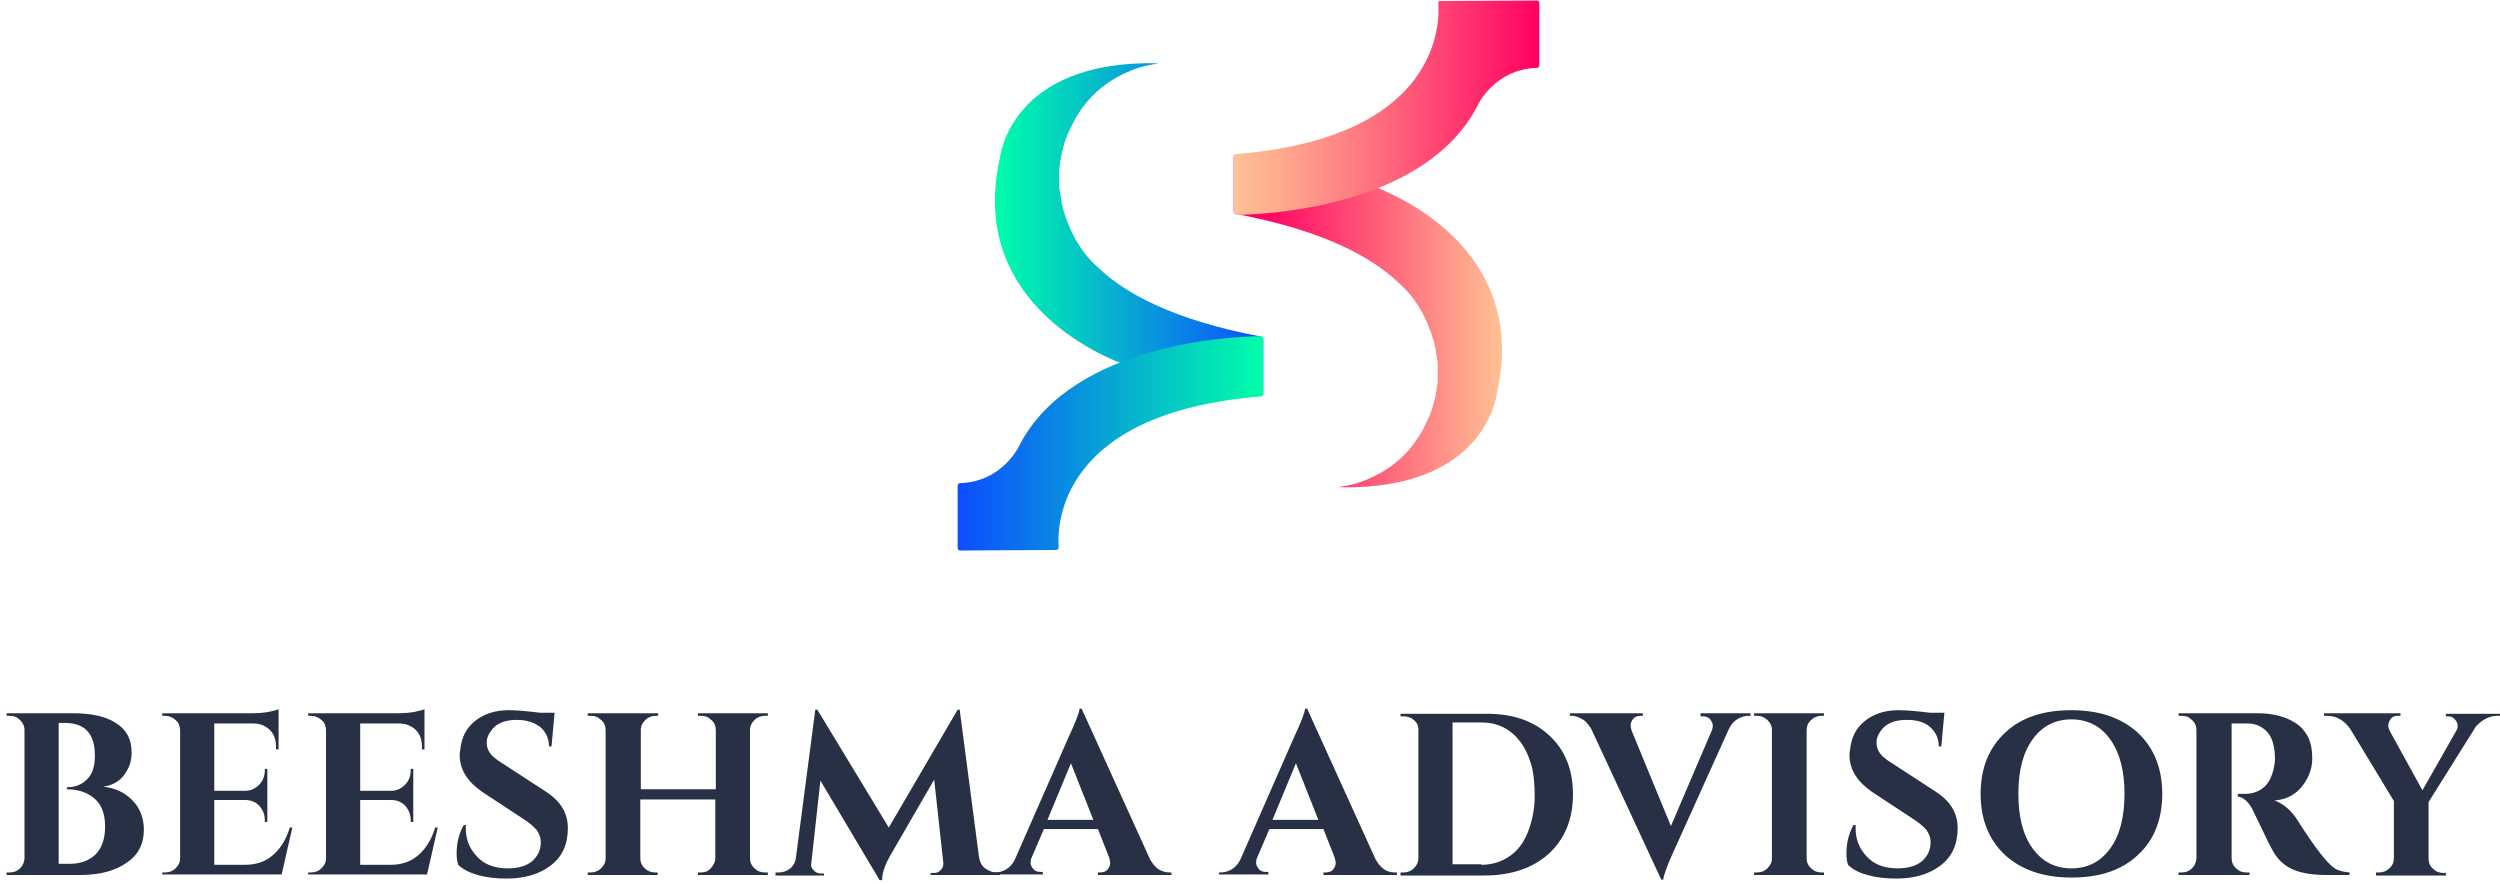
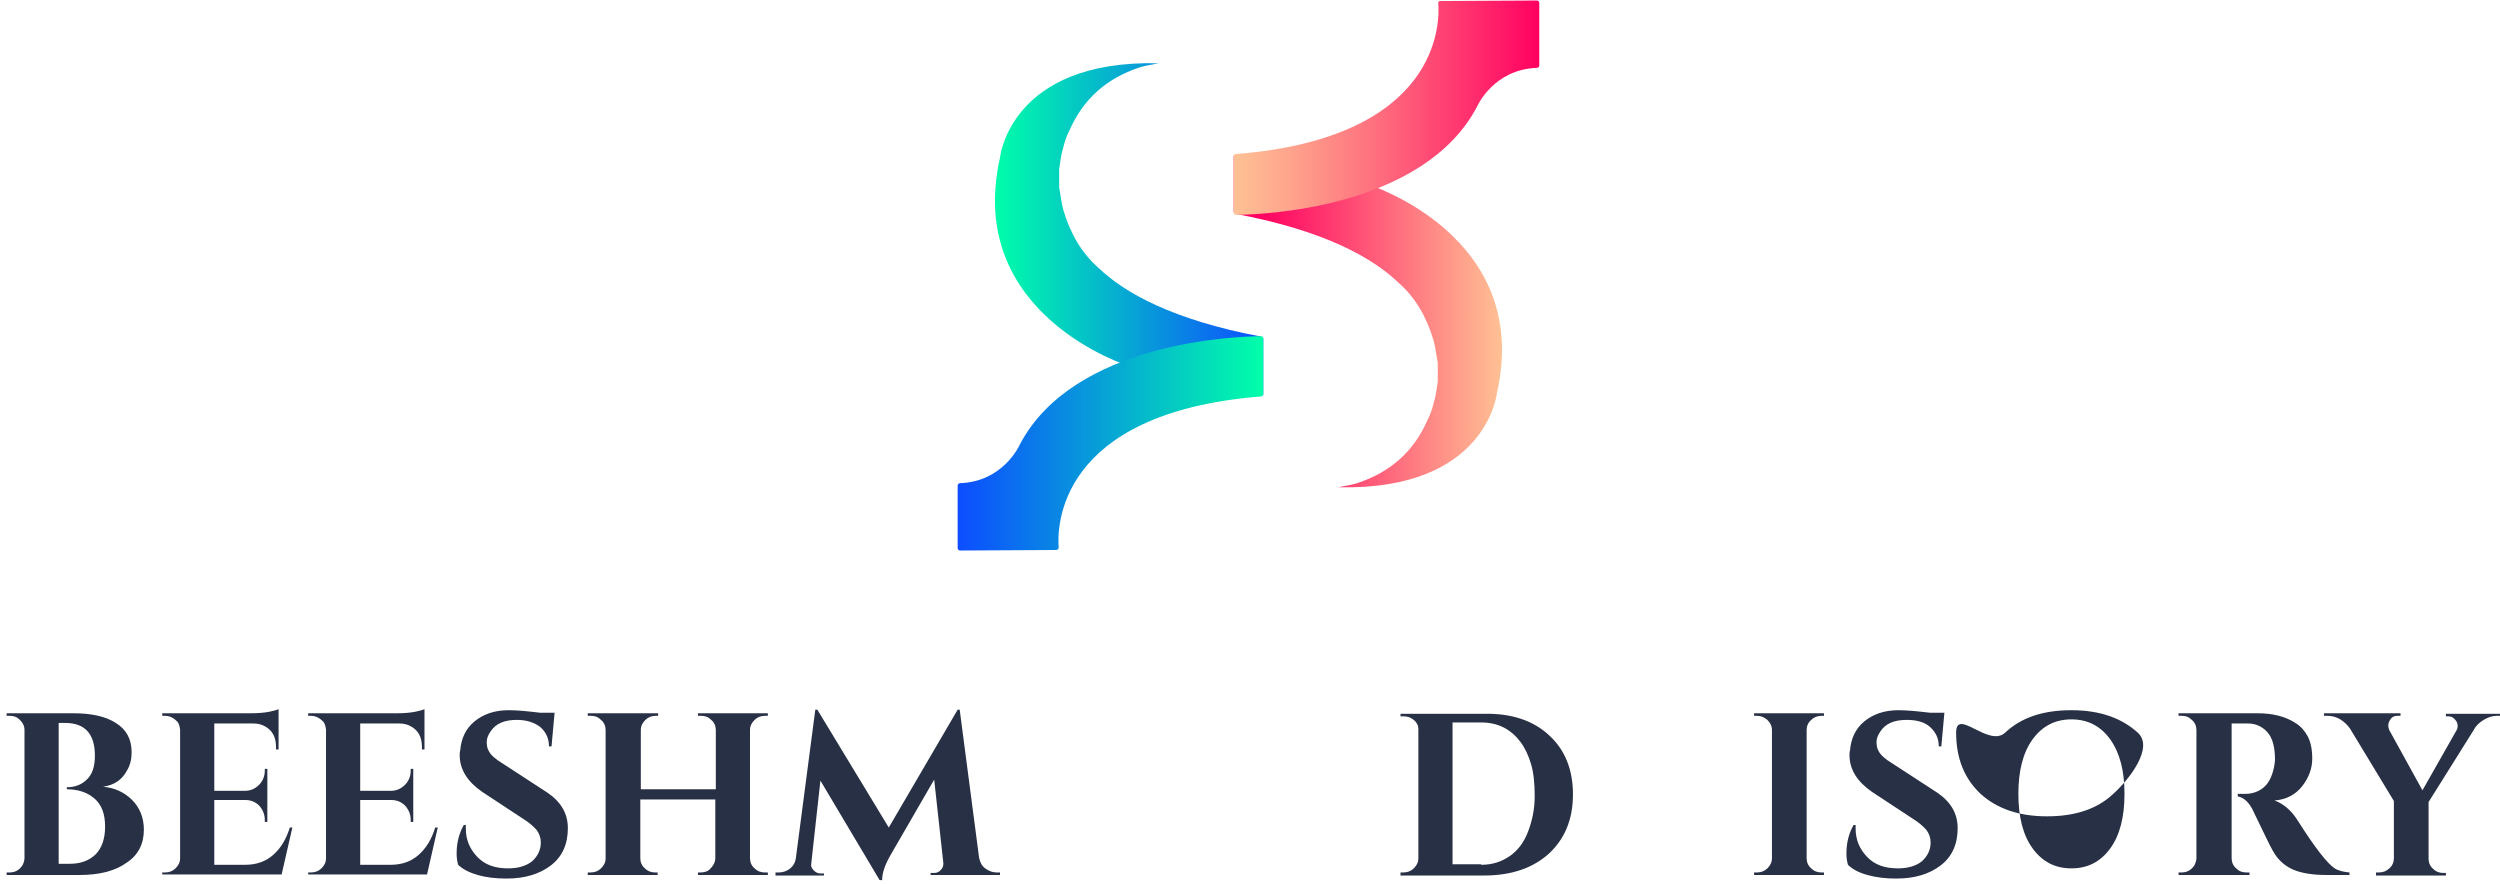
<svg xmlns="http://www.w3.org/2000/svg" version="1.1" id="Layer_1" x="0px" y="0px" viewBox="0 0 490 173.3" style="enable-background:new 0 0 490 173.3;" xml:space="preserve">
  <style type="text/css">
	.st0{fill:url(#SVGID_1_);}
	.st1{fill:url(#SVGID_2_);}
	.st2{fill:url(#SVGID_3_);}
	.st3{fill:url(#SVGID_4_);}
	.st4{fill:#283045;}
</style>
  <g>
    <g>
      <g>
        <g>
          <linearGradient id="SVGID_1_" gradientUnits="userSpaceOnUse" x1="241.815" y1="63.038" x2="294.469" y2="63.038">
            <stop offset="0" style="stop-color:#FF0663" />
            <stop offset="9.132420e-02" style="stop-color:#FF0061" />
            <stop offset="1" style="stop-color:#FEC194" />
          </linearGradient>
          <path class="st0" d="M268,36.1l-26.2-5.6v11.1c0,0,0,0,0,0c0.2,0,0.3,0.2,0.3,0.3c17.6,3.3,27,8.7,32,13.5      c3.2,2.8,5.5,6.6,6.9,11.4c0.4,1.4,0.5,2.9,0.8,4.3v3.7c-0.2,1.2-0.3,2.3-0.6,3.5c0,0.1-0.1,0.2-0.1,0.3      c-0.3,1.3-0.7,2.6-1.3,3.7c-2.6,6-7.1,10.2-13.8,12.4c-1.2,0.4-2.4,0.5-3.7,0.8c29.2,0.7,31.1-18.5,31.1-18.5      C300.4,46.1,268,36.1,268,36.1z" />
        </g>
        <linearGradient id="SVGID_2_" gradientUnits="userSpaceOnUse" x1="241.798" y1="21.009" x2="301.607" y2="21.009">
          <stop offset="0" style="stop-color:#FEC194" />
          <stop offset="0.156" style="stop-color:#FEA98E" />
          <stop offset="0.486" style="stop-color:#FE6B7D" />
          <stop offset="0.96" style="stop-color:#FF0963" />
          <stop offset="1" style="stop-color:#FF0061" />
        </linearGradient>
        <path class="st1" d="M281.9,0.6c0.3,3.7,0.5,26.4-39.7,29.6c-0.2,0-0.4,0.2-0.4,0.5v10.9c0,0.3,0.2,0.5,0.5,0.5     c4.3,0,36.8-1,47.3-21.4c0,0,3.2-7.1,11.6-7.4c0.3,0,0.5-0.2,0.5-0.5l0-12.2c0-0.3-0.2-0.5-0.5-0.5l-18.7,0.1     C282.1,0.1,281.9,0.3,281.9,0.6z" />
      </g>
      <g>
        <g>
          <linearGradient id="SVGID_3_" gradientUnits="userSpaceOnUse" x1="194.928" y1="44.863" x2="247.582" y2="44.863">
            <stop offset="0" style="stop-color:#00FFA9" />
            <stop offset="1" style="stop-color:#0D4DFF" />
          </linearGradient>
          <path class="st2" d="M221.4,71.8l26.2,5.6V66.3c0,0,0,0,0,0c-0.2,0-0.3-0.2-0.3-0.3c-17.6-3.3-27-8.7-32-13.5      c-3.2-2.8-5.5-6.6-6.9-11.4c-0.4-1.4-0.5-2.9-0.8-4.3v-3.7c0.2-1.2,0.3-2.3,0.6-3.5c0-0.1,0.1-0.2,0.1-0.3      c0.3-1.3,0.7-2.6,1.3-3.7c2.6-6,7.1-10.2,13.8-12.4c1.2-0.4,2.4-0.5,3.7-0.8c-29.2-0.7-31.1,18.5-31.1,18.5      C189,61.8,221.4,71.8,221.4,71.8z" />
        </g>
        <linearGradient id="SVGID_4_" gradientUnits="userSpaceOnUse" x1="187.79" y1="86.892" x2="247.6" y2="86.892">
          <stop offset="0" style="stop-color:#0D4DFF" />
          <stop offset="1" style="stop-color:#00FFA9" />
        </linearGradient>
        <path class="st3" d="M207.5,107.3c-0.3-3.7-0.5-26.4,39.7-29.6c0.2,0,0.4-0.2,0.4-0.5V66.4c0-0.3-0.2-0.5-0.5-0.5     c-4.3,0-36.8,1-47.3,21.4c0,0-3.2,7.1-11.6,7.4c-0.3,0-0.5,0.2-0.5,0.5l0,12.2c0,0.3,0.2,0.5,0.5,0.5l18.7-0.1     C207.3,107.8,207.5,107.6,207.5,107.3z" />
      </g>
    </g>
    <g>
      <path class="st4" d="M15.6,171.5H1.3V171h0.6c1.1,0,1.9-0.5,2.5-1.4c0.2-0.4,0.4-0.9,0.4-1.4v-25.1c0-0.8-0.3-1.4-0.9-2    s-1.2-0.8-2-0.8H1.3v-0.5h13.1c3.5,0,6.3,0.6,8.3,1.9c2.1,1.3,3.1,3.2,3.1,5.8c0,1.3-0.3,2.5-0.9,3.5c-1,1.9-2.6,2.9-4.7,3.2    c2.3,0.2,4.2,1.1,5.7,2.6c1.5,1.5,2.3,3.5,2.3,5.8c0,2.8-1.1,5-3.4,6.5C22.6,170.7,19.5,171.5,15.6,171.5z M18.6,148.1    c0-4.3-2-6.4-5.8-6.4h-1.3v27.6h2.1c0,0,0.1,0,0.1,0c2.1,0,3.7-0.6,5-1.8c1.2-1.2,1.9-3,1.9-5.5c0-2.5-0.7-4.3-2.1-5.5    c-1.4-1.2-3.2-1.8-5.4-1.8v-0.4c1.6,0,2.9-0.5,3.9-1.5C18.1,151.8,18.6,150.2,18.6,148.1z" />
      <path class="st4" d="M32.4,171c0.8,0,1.5-0.3,2-0.8c0.6-0.6,0.9-1.2,0.9-2V143c-0.1-0.8-0.3-1.4-0.7-1.7c-0.7-0.7-1.5-1-2.2-1    h-0.6v-0.5h17.3c1.5,0,2.7-0.1,3.7-0.3c1-0.2,1.6-0.4,1.8-0.5v7.9l-0.5,0v-0.5c0-1.9-0.7-3.2-2.1-4c-0.7-0.4-1.4-0.6-2.4-0.6h-7.6    v13.2h6c1.1,0,2-0.4,2.8-1.2c0.7-0.7,1.1-1.7,1.1-2.7v-0.4h0.5v10.4h-0.5v-0.4c0-1.1-0.4-2-1.1-2.8c-0.7-0.7-1.6-1.1-2.7-1.1h-6.1    v12.7H48c2.2,0,4-0.6,5.5-1.9c1.5-1.3,2.6-3.1,3.3-5.4h0.5l-2.1,9.2H31.8V171H32.4z" />
      <path class="st4" d="M61,171c0.8,0,1.5-0.3,2-0.8c0.6-0.6,0.9-1.2,0.9-2V143c-0.1-0.8-0.3-1.4-0.7-1.7c-0.7-0.7-1.5-1-2.2-1h-0.6    v-0.5h17.3c1.5,0,2.7-0.1,3.7-0.3c1-0.2,1.6-0.4,1.8-0.5v7.9l-0.5,0v-0.5c0-1.9-0.7-3.2-2.1-4c-0.7-0.4-1.4-0.6-2.4-0.6h-7.6v13.2    h6c1.1,0,2-0.4,2.8-1.2c0.7-0.7,1.1-1.7,1.1-2.7v-0.4h0.5v10.4h-0.5v-0.4c0-1.1-0.4-2-1.1-2.8c-0.7-0.7-1.6-1.1-2.7-1.1h-6.1v12.7    h5.9c2.2,0,4-0.6,5.5-1.9c1.5-1.3,2.6-3.1,3.3-5.4h0.5l-2.1,9.2H60.4V171H61z" />
      <path class="st4" d="M89.5,167.3c0-2.2,0.5-4,1.4-5.6h0.4c0,0.2,0,0.5,0,0.7c0,2.1,0.7,3.9,2.2,5.5c1.5,1.6,3.5,2.3,6.1,2.3    c2,0,3.6-0.5,4.7-1.4c1.1-1,1.7-2.2,1.7-3.7c0-0.9-0.3-1.7-0.8-2.4c-0.6-0.7-1.5-1.5-2.8-2.3l-7.9-5.2c-2.9-2-4.4-4.4-4.4-7.2    c0-0.3,0-0.6,0.1-0.9c0.2-2.4,1.1-4.3,2.8-5.7c1.7-1.4,3.9-2.2,6.7-2.2c1.7,0,3.7,0.2,6.2,0.5h2.8l-0.6,6.6h-0.5    c0-1.6-0.6-2.8-1.7-3.8c-1.2-0.9-2.7-1.4-4.6-1.4c-2.4,0-4.1,0.7-5.1,2.2c-0.5,0.7-0.8,1.4-0.8,2.1c0,0.7,0.1,1.3,0.4,1.8    c0.4,0.8,1.3,1.6,2.8,2.5l8.6,5.6c2.7,1.8,4.1,4.1,4.1,7c0,3.2-1.1,5.6-3.3,7.3c-2.2,1.7-5.1,2.6-8.7,2.6c-2.1,0-3.9-0.2-5.7-0.7    c-1.7-0.5-3-1.2-3.8-2C89.6,168.8,89.5,168.1,89.5,167.3z" />
      <path class="st4" d="M137.3,171c0.8,0,1.4-0.2,1.8-0.6c0.7-0.7,1.1-1.4,1.1-2.2v-11.5h-14.7v11.5c0,0.8,0.3,1.5,0.9,2    c0.6,0.6,1.3,0.8,2,0.8h0.5l0,0.5h-13.7V171h0.6c0.8,0,1.5-0.3,2-0.8c0.6-0.6,0.9-1.2,0.9-2v-25.1c0-0.8-0.3-1.5-0.9-2    c-0.6-0.6-1.2-0.8-2-0.8h-0.6v-0.5H129l0,0.5h-0.5c-0.8,0-1.5,0.3-2,0.8c-0.6,0.6-0.9,1.2-0.9,2v11.6h14.7v-11.6    c0-0.8-0.3-1.5-0.9-2c-0.6-0.6-1.2-0.8-2-0.8h-0.6v-0.5h13.7v0.5h-0.6c-0.8,0-1.5,0.3-2,0.8c-0.6,0.6-0.9,1.2-0.9,2v25.1    c0,0.8,0.3,1.5,0.9,2c0.6,0.6,1.3,0.8,2,0.8h0.6v0.5h-13.7V171H137.3z" />
      <path class="st4" d="M195.3,171h0.7v0.5h-13.6v-0.4h0.7c0.5,0,1-0.2,1.3-0.6c0.4-0.4,0.5-0.8,0.5-1.3l-1.8-16.4l-8.5,14.7    c-1.1,1.9-1.7,3.5-1.7,5h-0.5l-11.6-19.5l-1.8,16.3c-0.1,0.5,0.1,0.9,0.5,1.3c0.4,0.4,0.8,0.6,1.3,0.6h0.7v0.4h-9.5V171h0.7    c0.8,0,1.6-0.3,2.2-0.8c0.6-0.5,1-1.2,1.1-2.1l3.8-29h0.4l14,23.1l13.5-23.1h0.4l3.8,29c0.2,0.9,0.5,1.6,1.2,2.1    C193.8,170.7,194.5,171,195.3,171z" />
-       <path class="st4" d="M229.2,171h0.4v0.5h-14.4V171h0.4c0.7,0,1.2-0.2,1.5-0.6c0.3-0.4,0.5-0.8,0.5-1.2c0-0.4-0.1-0.7-0.2-1.1    l-2.2-5.6h-10.6l-2.4,5.6c-0.2,0.4-0.2,0.8-0.2,1.1c0,0.3,0.2,0.7,0.5,1.1c0.3,0.4,0.8,0.6,1.5,0.6h0.4v0.5h-9.7V171h0.4    c0.7,0,1.4-0.2,2.1-0.6c0.7-0.4,1.3-1.1,1.7-1.9l10.4-23.7c1.4-3,2.2-5,2.3-5.9h0.4l13.4,29.5c0.5,0.9,1,1.5,1.7,2    C227.8,170.8,228.5,171,229.2,171z M205.3,160.7h9l-4.4-11.1L205.3,160.7z" />
-       <path class="st4" d="M273.4,171h0.4v0.5h-14.4V171h0.4c0.7,0,1.2-0.2,1.5-0.6c0.3-0.4,0.5-0.8,0.5-1.2c0-0.4-0.1-0.7-0.2-1.1    l-2.2-5.6h-10.6l-2.4,5.6c-0.2,0.4-0.2,0.8-0.2,1.1c0,0.3,0.2,0.7,0.5,1.1c0.3,0.4,0.8,0.6,1.5,0.6h0.4v0.5h-9.7V171h0.4    c0.7,0,1.4-0.2,2.1-0.6c0.7-0.4,1.3-1.1,1.7-1.9l10.4-23.7c1.4-3,2.2-5,2.3-5.9h0.4l13.4,29.5c0.5,0.9,1,1.5,1.7,2    C271.9,170.8,272.6,171,273.4,171z M249.4,160.7h9l-4.4-11.1L249.4,160.7z" />
      <path class="st4" d="M303.6,144.1c3.1,2.8,4.7,6.7,4.7,11.6s-1.6,8.7-4.7,11.6c-3.1,2.8-7.3,4.3-12.7,4.3h-16.4V171h0.6    c0.8,0,1.5-0.3,2-0.8c0.6-0.6,0.9-1.2,0.9-2v-25.3c0-0.7-0.3-1.3-0.9-1.8c-0.6-0.5-1.3-0.7-2-0.7h-0.6v-0.5h16.4    C296.2,139.8,300.5,141.2,303.6,144.1z M290.3,169.5c2.2,0,4-0.6,5.6-1.7c1.6-1.1,2.8-2.7,3.6-4.8c0.8-2.1,1.3-4.4,1.3-6.9    c0-2.5-0.2-4.6-0.7-6.3c-0.5-1.7-1.2-3.2-2.1-4.4c-1.9-2.5-4.4-3.8-7.7-3.8h-5.6v27.8H290.3z" />
-       <path class="st4" d="M333.4,139.8h9.7v0.5h-0.4c-0.7,0-1.4,0.2-2.1,0.6c-0.7,0.4-1.3,1.1-1.7,1.9l-10.7,23.7c-1.4,3-2.1,5-2.2,5.9    h-0.4l-13.7-29.5c-0.5-0.8-1-1.5-1.7-1.9c-0.7-0.4-1.4-0.7-2.1-0.7h-0.4v-0.5H322v0.5h-0.4c-0.7,0-1.2,0.2-1.5,0.6    c-0.3,0.4-0.5,0.8-0.5,1.2c0,0.4,0.1,0.7,0.2,1.1l7.7,18.7l8-18.7c0.2-0.4,0.2-0.8,0.2-1.1c0-0.3-0.2-0.7-0.5-1.1    c-0.3-0.4-0.8-0.6-1.5-0.6h-0.4V139.8z" />
      <path class="st4" d="M344.4,171c0.8,0,1.5-0.3,2-0.8c0.6-0.6,0.9-1.2,0.9-2v-25.1c0-0.8-0.3-1.4-0.9-2c-0.6-0.5-1.2-0.8-2-0.8    h-0.6v-0.5h13.7l0,0.5H357c-0.8,0-1.5,0.3-2,0.8c-0.6,0.5-0.9,1.2-0.9,2v25.1c0,0.8,0.3,1.5,0.9,2c0.6,0.6,1.3,0.8,2,0.8h0.5    l0,0.5h-13.7V171H344.4z" />
      <path class="st4" d="M361.9,167.3c0-2.2,0.5-4,1.4-5.6h0.4c0,0.2,0,0.5,0,0.7c0,2.1,0.7,3.9,2.2,5.5c1.5,1.6,3.5,2.3,6.1,2.3    c2,0,3.6-0.5,4.7-1.4c1.1-1,1.7-2.2,1.7-3.7c0-0.9-0.3-1.7-0.8-2.4c-0.6-0.7-1.5-1.5-2.8-2.3l-7.9-5.2c-2.9-2-4.4-4.4-4.4-7.2    c0-0.3,0-0.6,0.1-0.9c0.2-2.4,1.1-4.3,2.8-5.7c1.7-1.4,3.9-2.2,6.7-2.2c1.7,0,3.7,0.2,6.2,0.5h2.8l-0.6,6.6h-0.5    c0-1.6-0.6-2.8-1.7-3.8s-2.7-1.4-4.6-1.4c-2.4,0-4.1,0.7-5.1,2.2c-0.5,0.7-0.8,1.4-0.8,2.1c0,0.7,0.1,1.3,0.4,1.8    c0.4,0.8,1.3,1.6,2.8,2.5l8.6,5.6c2.7,1.8,4.1,4.1,4.1,7c0,3.2-1.1,5.6-3.3,7.3s-5.1,2.6-8.7,2.6c-2.1,0-3.9-0.2-5.7-0.7    s-3-1.2-3.8-2C362,168.8,361.9,168.1,361.9,167.3z" />
-       <path class="st4" d="M393,143.6c3.2-3,7.5-4.4,13-4.4s9.8,1.5,13,4.4c3.2,3,4.8,7,4.8,12s-1.6,9.1-4.8,12c-3.2,3-7.5,4.4-13,4.4    s-9.8-1.5-13-4.4c-3.2-3-4.8-7-4.8-12S389.8,146.6,393,143.6z M398.4,166.3c1.9,2.6,4.4,3.9,7.6,3.9c3.2,0,5.7-1.3,7.6-3.9    c1.9-2.6,2.8-6.2,2.8-10.7c0-4.5-0.9-8-2.8-10.7c-1.9-2.6-4.4-3.9-7.6-3.9c-3.2,0-5.7,1.3-7.6,3.9c-1.9,2.6-2.8,6.2-2.8,10.7    C395.6,160.1,396.5,163.7,398.4,166.3z" />
+       <path class="st4" d="M393,143.6c3.2-3,7.5-4.4,13-4.4s9.8,1.5,13,4.4s-1.6,9.1-4.8,12c-3.2,3-7.5,4.4-13,4.4    s-9.8-1.5-13-4.4c-3.2-3-4.8-7-4.8-12S389.8,146.6,393,143.6z M398.4,166.3c1.9,2.6,4.4,3.9,7.6,3.9c3.2,0,5.7-1.3,7.6-3.9    c1.9-2.6,2.8-6.2,2.8-10.7c0-4.5-0.9-8-2.8-10.7c-1.9-2.6-4.4-3.9-7.6-3.9c-3.2,0-5.7,1.3-7.6,3.9c-1.9,2.6-2.8,6.2-2.8,10.7    C395.6,160.1,396.5,163.7,398.4,166.3z" />
      <path class="st4" d="M439.4,141.8h-1.9c-0.1,0-0.1,0-0.1,0v26.4c0,0.8,0.3,1.5,0.9,2c0.6,0.6,1.2,0.8,2,0.8h0.6v0.5H427V171h0.6    c1.1,0,1.9-0.5,2.5-1.4c0.2-0.4,0.4-0.9,0.4-1.4v-25.1c0-0.8-0.3-1.5-0.9-2c-0.6-0.6-1.2-0.8-2-0.8H427v-0.5h15.5    c2.9,0,5.4,0.6,7.4,1.9c1,0.6,1.8,1.5,2.4,2.6c0.6,1.1,0.9,2.6,0.9,4.4c0,1.8-0.6,3.6-1.9,5.3c-1.3,1.7-3.1,2.7-5.5,2.9    c1.7,0.6,3.3,1.9,4.6,4c3.3,5.2,5.7,8.3,7.2,9.3c0.8,0.5,1.8,0.7,2.9,0.8v0.5h-4.4c-2.6,0-4.8-0.3-6.5-1c-1.7-0.7-3.1-1.9-4.1-3.7    c-0.6-1-1.8-3.6-3.8-7.7c-0.8-1.8-1.9-2.8-3.1-3v-0.5h1.4c1.4,0,2.6-0.4,3.6-1.2c1-0.8,1.7-2.1,2.1-4c0.1-0.6,0.2-1.1,0.2-1.5    c0-2.5-0.5-4.3-1.5-5.4c-1-1.1-2.3-1.7-3.8-1.7C440.4,141.8,440,141.8,439.4,141.8z" />
      <path class="st4" d="M490,140.3h-0.6c-0.9,0-1.8,0.3-2.6,0.8c-0.8,0.5-1.5,1.1-1.9,1.9l-8.9,14.2v11.1c0,0.8,0.3,1.5,0.9,2    c0.6,0.6,1.3,0.8,2,0.8h0.5l0,0.5h-13.7V171h0.6c0.8,0,1.5-0.3,2-0.8c0.6-0.5,0.9-1.2,0.9-2V157l-8.6-14.2    c-0.5-0.7-1.1-1.3-1.9-1.8c-0.8-0.5-1.7-0.7-2.6-0.7h-0.6v-0.5h15v0.5h-0.6c-0.7,0-1.2,0.3-1.5,0.9c-0.2,0.3-0.3,0.7-0.3,1    c0,0.3,0.1,0.6,0.2,0.9l6.5,11.8l6.7-11.8c0.2-0.3,0.2-0.6,0.2-0.9c0-0.3-0.1-0.6-0.3-0.9c-0.4-0.6-0.9-0.9-1.5-0.9h-0.5v-0.5H490    V140.3z" />
    </g>
  </g>
</svg>